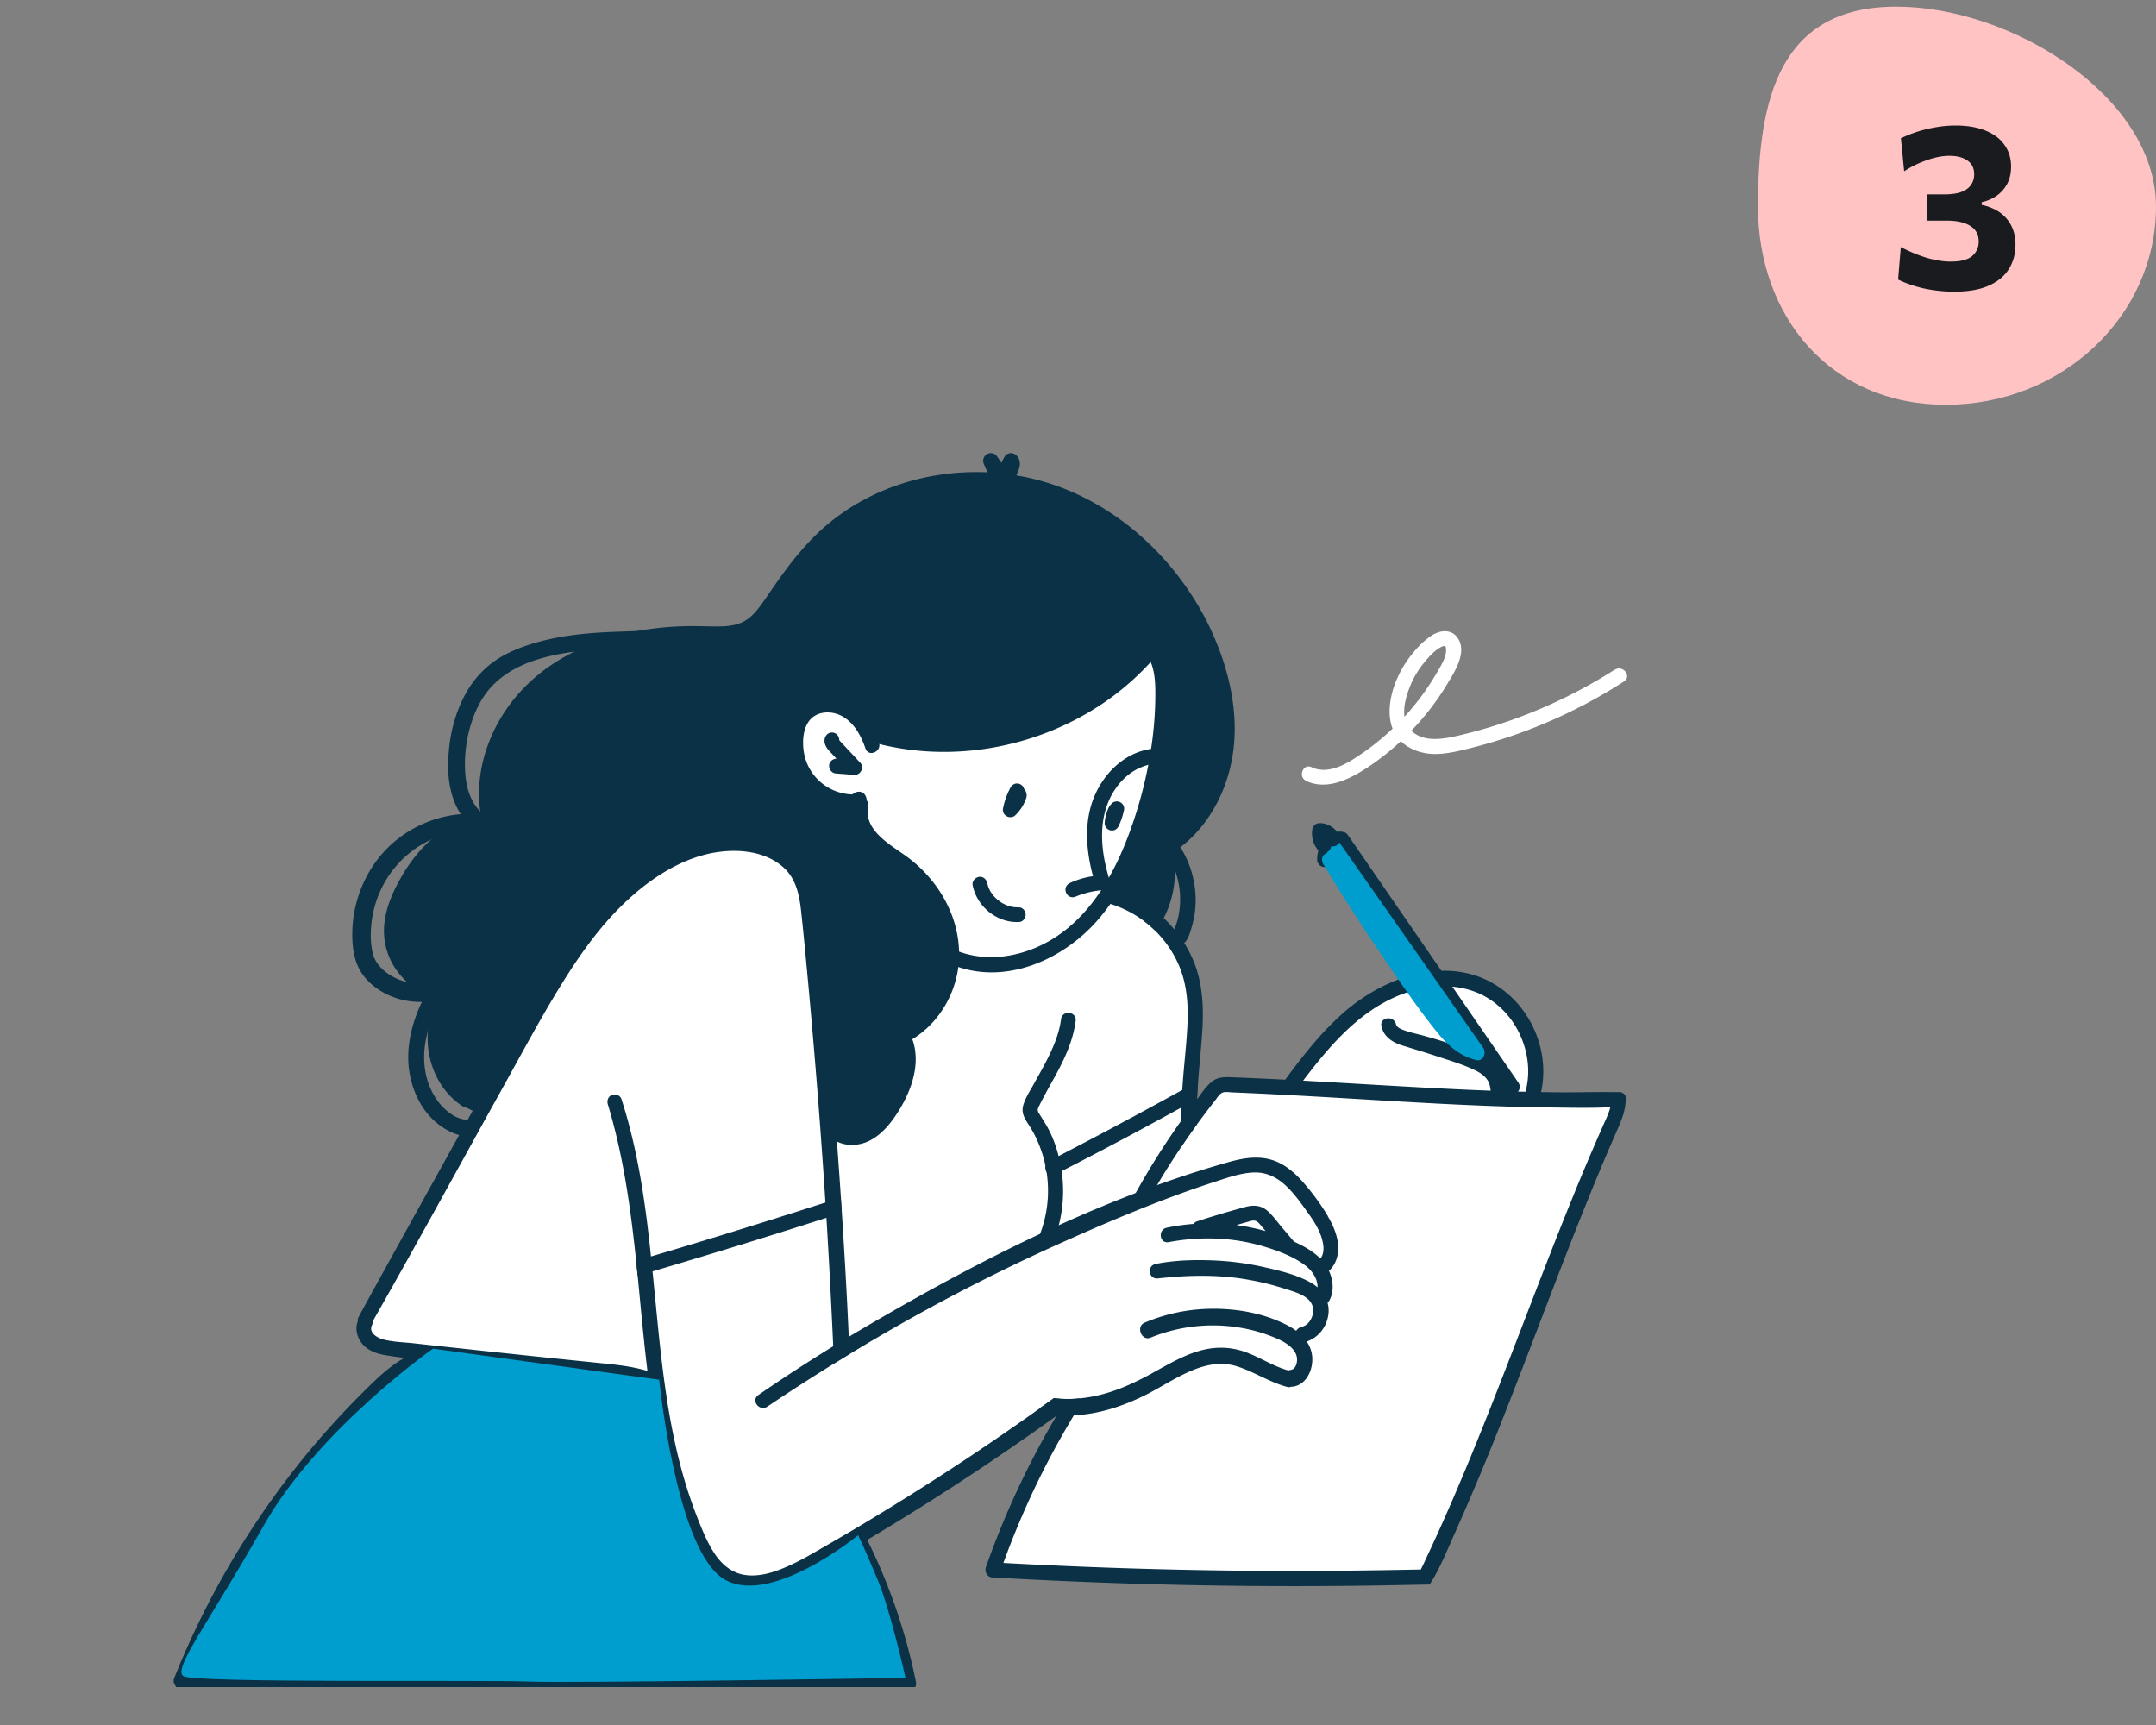
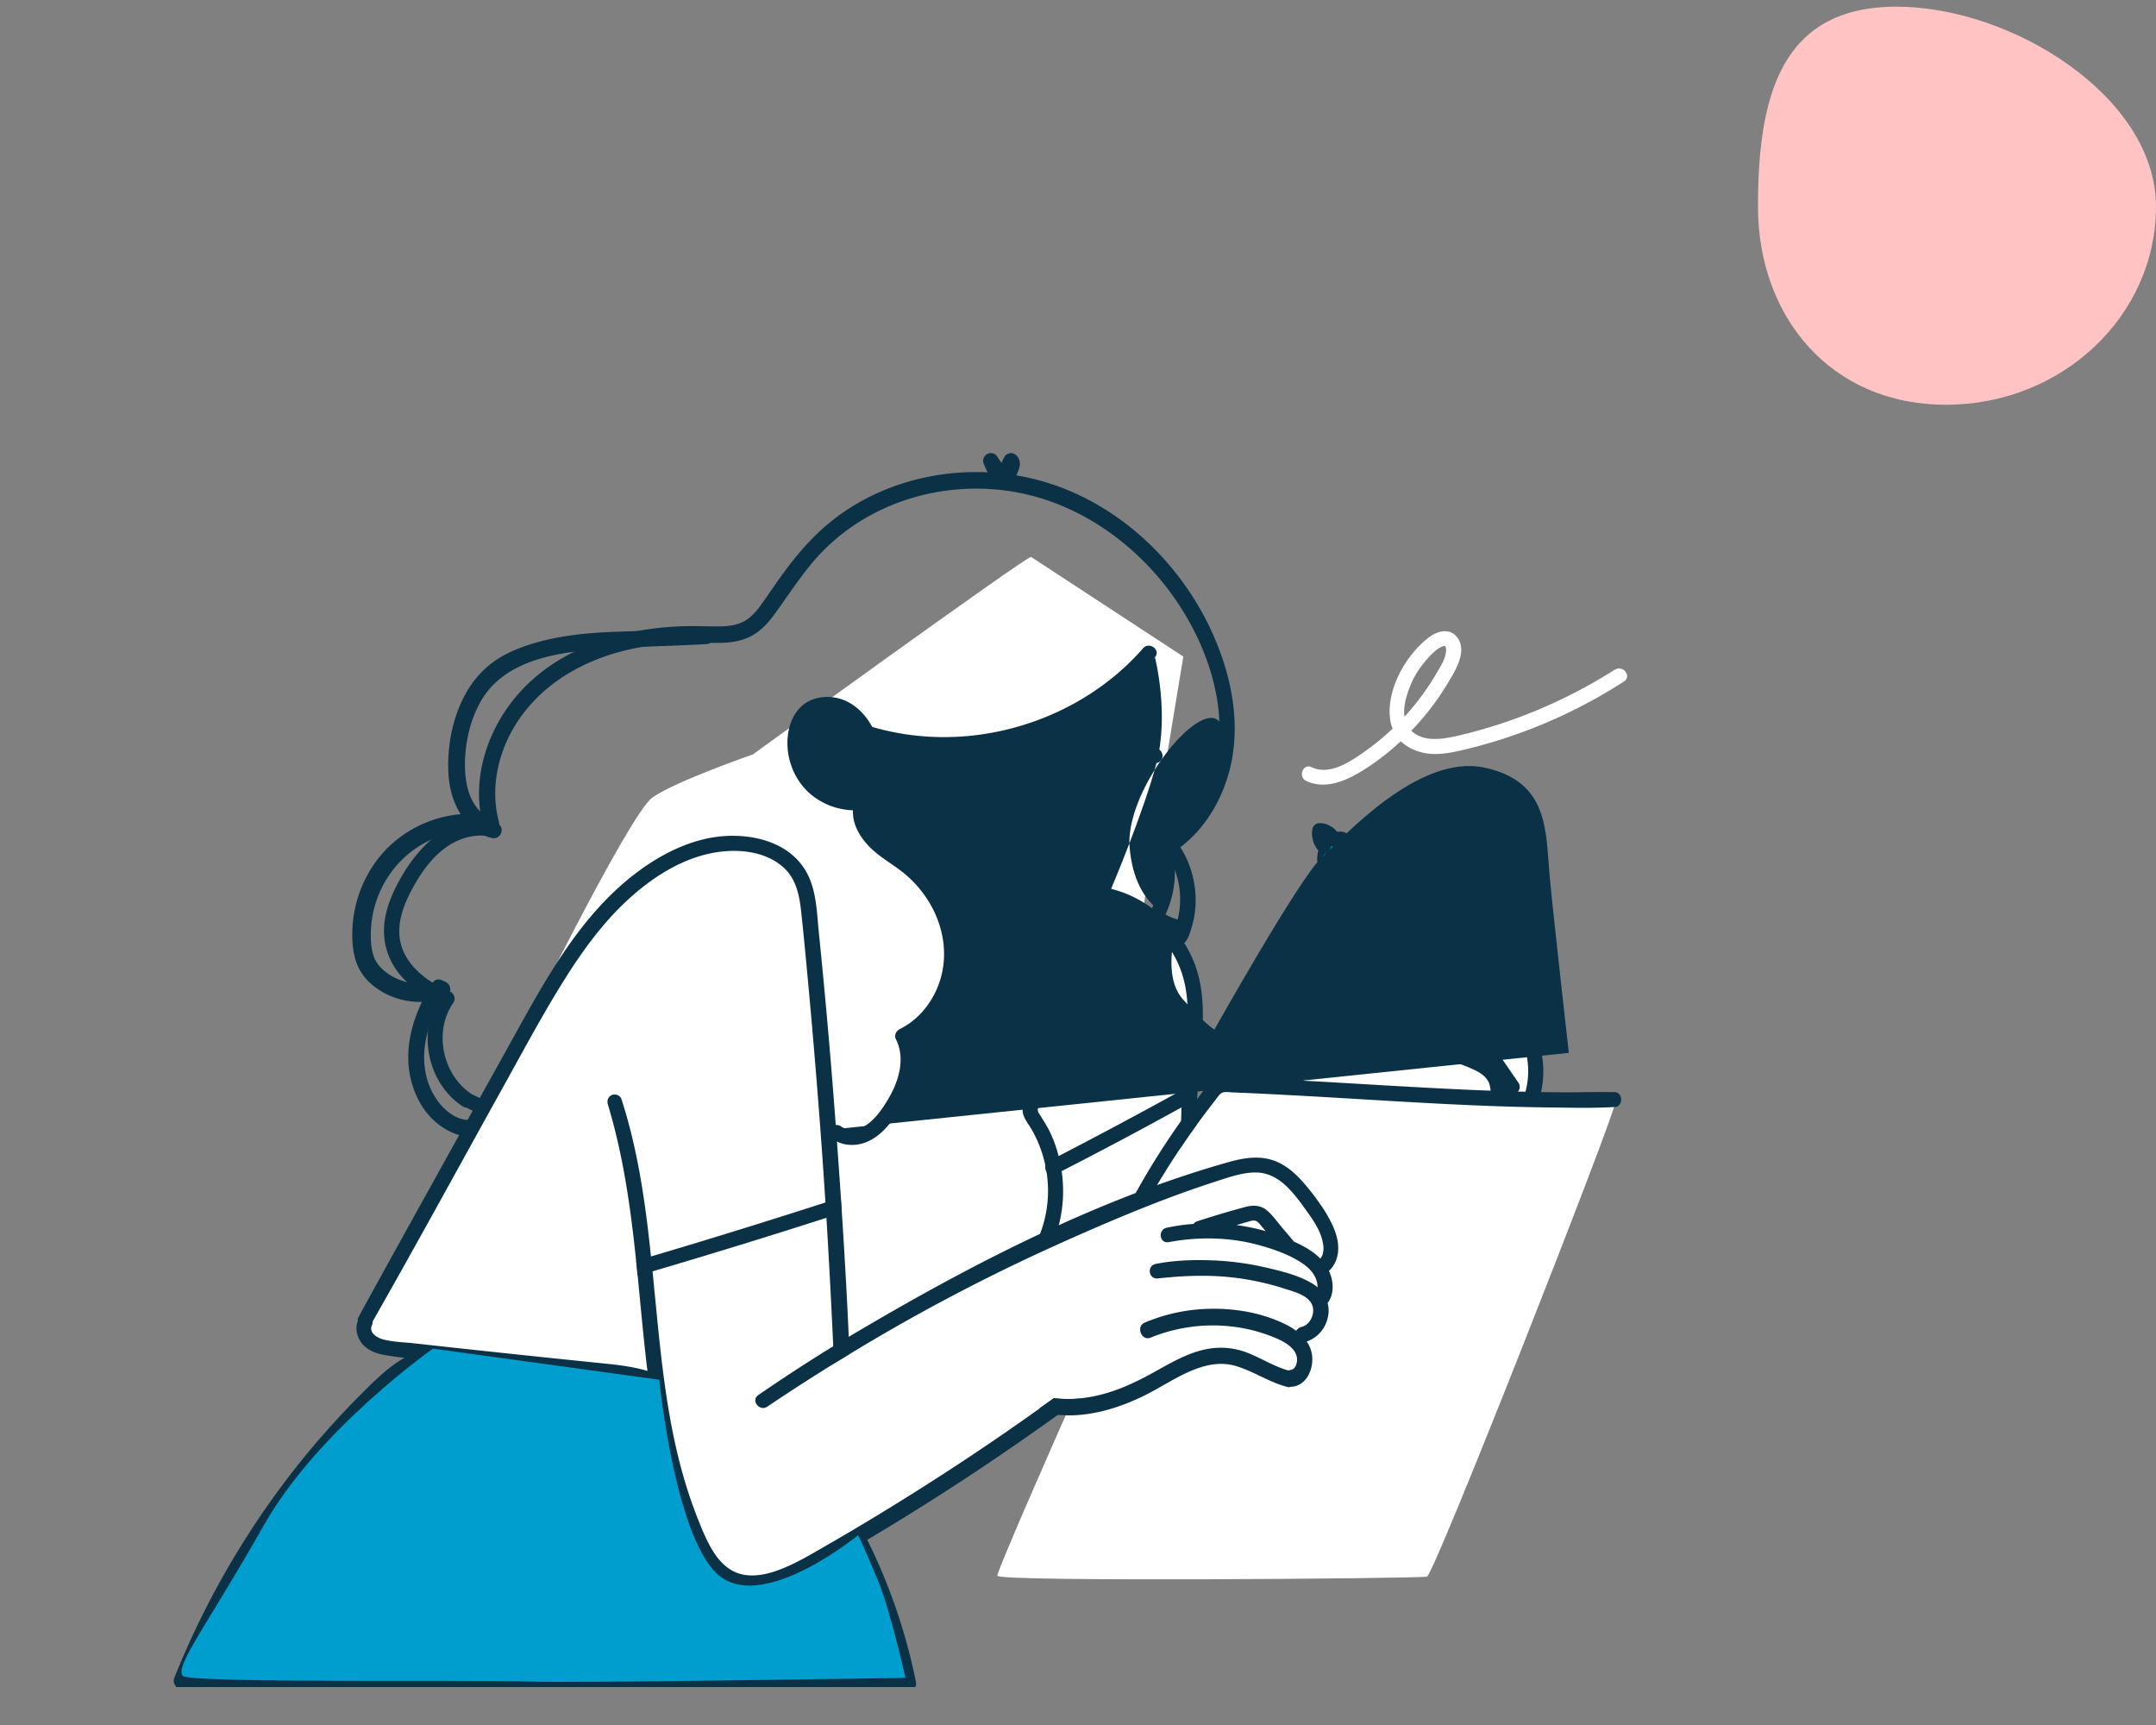
<svg xmlns="http://www.w3.org/2000/svg" fill="none" viewBox="0 0 130 104">
  <rect x="0" y="0" width="130" height="104" fill="#808080" stroke="none" />
  <g clip-path="url(#a)">
    <path fill="#fff" d="M45.393 45.486s16.442-11.911 16.774-11.911l9.184 6.01s-2.529 15.11-2.365 15.162c.164.056 3.025 1.821 3.081 5.127.056 3.31-.328 7.832-.328 7.832s.824-2.7 2.037-2.48c1.208.221 3.85.386 3.85.386s3.52-4.799 5.994-5.902c2.473-1.104 6.762-.662 7.975 1.16 1.208 1.82.88 5.018.88 5.018s4.894 0 4.894.662S86.481 94.948 86.04 95.057c-.44.108-25.902.329-25.902-.056s4.234-9.926 4.234-9.926-1.265.056-1.817.497c-.548.441-12.485 8.658-14.465 9.485-1.981.826-5.39 1.71-7.643-.498C38.194 92.353 25.489 81.6 25.489 81.6s-3.19-.164-3.466-.938c-.276-.77 8.964-17.425 8.964-17.425s6.93-14.171 8.36-15.162c1.428-.992 6.05-2.592 6.05-2.592z" />
    <path fill="#0b3146" d="M51.221 81.635c-.313.19-.626.382-.936.572l-.044-1.047c-.116-2.58-.254-5.161-.41-7.742-.02-.306-.038-.617-.06-.924a417.019 417.019 0 0 0-.37-5.273 493.008 493.008 0 0 0-.686-8.116c-.127-1.361-.254-2.723-.4-4.08-.104-.98-.279-1.975-1.025-2.682-1.246-1.17-3.253-1.22-4.816-.808-1.868.49-3.543 1.668-4.916 2.996-1.462 1.418-2.649 3.108-3.715 4.836-1.228 1.982-2.324 4.043-3.458 6.081-2.664 4.795-5.29 9.616-8.005 14.38-.25.435-.996.008-.761-.422.328-.606.66-1.212.992-1.814 2.7-4.896 5.424-9.78 8.136-14.668 2.062-3.718 4.174-7.701 7.635-10.312 1.567-1.181 3.458-2.12 5.446-2.214 1.817-.082 3.813.472 4.775 2.143.623 1.081.645 2.413.765 3.624a417.855 417.855 0 0 1 1.085 12.492c.086 1.182.172 2.36.25 3.542.019.31.041.617.06.924.16 2.49.306 4.978.414 7.472.018.348.03.696.045 1.044zm38.675-22.421c-2.932-1.571-6.505-.229-8.837 1.799-1.425 1.238-2.577 2.737-3.689 4.252-.343.464.373 1.002.716.538 1.772-2.374 3.727-4.899 6.618-5.924 1.305-.463 2.786-.59 4.114-.127 1.123.393 2.055 1.208 2.637 2.248.65 1.163.888 2.58.508 3.875-.071.239.014.505.26.602.217.086.53-.023.601-.262.784-2.667-.485-5.685-2.932-6.998z" />
    <path fill="#0b3146" d="M90.041 64.08c-.567-.483-1.328-.711-2.018-.954a30.094 30.094 0 0 0-2.271-.707c-.35-.094-.713-.168-1.056-.292-.171-.063-.474-.164-.522-.374-.13-.55-1-.434-.877.127.146.647.687.976 1.283 1.16.739.228 1.474.448 2.209.692.716.235 1.455.46 2.137.785.261.123.519.288.701.516.22.273.22.509.273.838.07.445.73.553.891.105.246-.692-.238-1.466-.75-1.897z" />
    <path fill="#0b3146" d="M91.552 65.269c-2.667-3.875-5.338-7.75-8.005-11.624l-2.279-3.307c-.324-.47-1.022.075-.697.543l7.997 11.631c.757 1.104 1.518 2.207 2.275 3.31.329.479 1.037-.078.71-.553z" />
    <path fill="#0b3146" d="M81.212 50.455c-.06-.217-.261-.337-.481-.318-.209.018-.414.13-.582.246-.15.101-.283.236-.392.382-.108.146-.201.31-.253.486-.068.213-.09.412-.079.636.004.108.094.236.176.3a.47.47 0 0 0 .335.085.465.465 0 0 0 .299-.176.51.51 0 0 0 .086-.31v.052c0-.078.01-.157.026-.235a1.3 1.3 0 0 1 .082-.206c.04-.064.082-.124.134-.18a1.67 1.67 0 0 1 .164-.13c.078-.042.16-.072.239-.109a.438.438 0 0 0 .246-.52z" />
    <path fill="#009ece" d="M89.437 63.178c-2.25-3.213-4.498-6.43-6.751-9.638-.646-.924-1.295-1.844-1.94-2.764-.299-.426-1.033-.007-.795.468l.09.175a.488.488 0 0 0-.16.075c-.21.161-.202.419-.079.625a119.07 119.07 0 0 0 3.346 5.22c1.127 1.661 2.257 3.356 3.521 4.915.63.774 1.366 1.433 2.358 1.66.41.094.612-.44.41-.732z" />
    <path fill="#0b3146" d="M80.776 50.413a1.19 1.19 0 0 0-.194-.314 1.397 1.397 0 0 0-.273-.243c-.205-.13-.444-.228-.69-.228-.115 0-.23.011-.324.09a.476.476 0 0 0-.168.303c-.041.235-.011.47.056.699.022.079.052.157.09.228.055.105.119.21.197.303.078.09.18.153.298.168a.45.45 0 0 0 .321-.09.435.435 0 0 0 .168-.299.6.6 0 0 0 .284-.033c.216-.105.335-.355.235-.584zm-8.278 11.654c-.06 1.044-.175 2.08-.253 3.12-.026.355-.049.706-.064 1.062-.007.074-.007.146-.01.213-.02.452-.023.909-.027 1.365-.325.445-.638.894-.944 1.354 0-.539.004-1.074.019-1.612.004-.266.011-.531.022-.797.008-.228.015-.456.026-.684.004-.124.012-.243.02-.363.074-1.272.238-2.536.305-3.807.067-1.23 0-2.484-.474-3.636a6.545 6.545 0 0 0-1.45-2.154 6.625 6.625 0 0 0-2.712-1.63 8.007 8.007 0 0 0-.28-.083c-.232-.06-.329-.374-.25-.572.097-.243.343-.31.574-.254a6.987 6.987 0 0 1 2.466 1.17c.25.183.485.382.709.595.82.79 1.462 1.713 1.857 2.749.481 1.264.545 2.622.47 3.96z" />
    <path fill="#0b3146" d="M72.241 65.186c-.026.356-.048.707-.063 1.063-.314.175-.63.347-.944.52a264.19 264.19 0 0 1-7.61 4.039c-.51.258-.85-.561-.347-.823a318.2 318.2 0 0 0 8.001-4.267c.321-.176.642-.356.96-.532zm25.119 1.553c-1.205.074-2.425.048-3.63.033a136.85 136.85 0 0 1-3.566-.082c-4.233-.15-8.46-.46-12.69-.68a228.913 228.913 0 0 0-3.185-.15c-.18-.008-.44-.06-.612.03-.164.086-.295.31-.406.452-.303.382-.601.774-.892 1.167-.078.105-.153.21-.231.318-.325.445-.638.894-.944 1.354a46.888 46.888 0 0 0-2.059 3.35c-.242.438-1 .008-.765-.426a45.941 45.941 0 0 1 3.764-5.785l.045-.06c.265-.355.53-.76.873-1.04.418-.344.94-.28 1.44-.262 1.081.041 2.163.094 3.245.15 2.178.116 4.357.25 6.535.374 2.179.123 4.357.24 6.539.307 1.078.033 2.16.06 3.242.067 1.1.007 2.197-.03 3.297-.011.515.007.519.871.011.901z" />
-     <path fill="#0b3146" d="M98.024 66.211c.011.659-.213 1.23-.47 1.822-.254.583-.511 1.17-.761 1.757-.5 1.175-.981 2.357-1.455 3.542-1.697 4.249-3.271 8.546-4.965 12.799a160.271 160.271 0 0 1-2.648 6.294c-.324.722-.63 1.466-.992 2.177-.123.24-.25.475-.388.703-.045.075-.093.15-.146.224l-1.268.023a315.674 315.674 0 0 1-25.115-.452c-.302-.02-.463-.356-.37-.618a51.559 51.559 0 0 1 4.872-10.135c.25.003.5-.008.75-.03a.44.44 0 0 1 .004.49 50.114 50.114 0 0 0-4.57 9.421 321.813 321.813 0 0 0 16.487.483c2.895.01 5.79-.03 8.68-.087.124-.24.232-.475.318-.662a122.424 122.424 0 0 0 1.514-3.347c1.753-4.04 3.313-8.153 4.898-12.264.783-2.03 1.57-4.058 2.39-6.073.415-1.025.84-2.043 1.28-3.06a99.88 99.88 0 0 1 .664-1.518c.217-.479.437-.947.433-1.485-.004-.498.858-.505.866-.011z" />
    <path fill="#0b3146" d="M65.135 84.313c-.451.333-.903.662-1.354.991A156.296 156.296 0 0 1 51.27 93.44c-.84.49-1.675.987-2.529 1.443-.802.43-1.649.804-2.544.973-.895.168-1.813.078-2.607-.378-.75-.43-1.261-1.156-1.66-1.907-.84-1.582-1.4-3.34-1.843-5.072-.918-3.587-1.22-7.297-1.578-10.97a73.762 73.762 0 0 0-.153-1.518c-.332-3.179-.772-6.347-1.7-9.41-.072-.228-.005-.479.234-.58.205-.09.504.008.578.236.138.426.269.857.385 1.287.738 2.681 1.111 5.441 1.398 8.205.034.3.064.599.094.898.056.553.108 1.103.164 1.657.347 3.568.694 7.162 1.675 10.621.242.857.526 1.706.85 2.536.302.767.62 1.567 1.086 2.252.443.647 1.044 1.14 1.839 1.245.835.109 1.674-.153 2.435-.482.847-.363 1.642-.842 2.44-1.302.835-.479 1.664-.969 2.492-1.466 1.678-1.01 3.338-2.05 4.98-3.12a153.519 153.519 0 0 0 5.378-3.672c.291-.202.578-.411.866-.617a6.989 6.989 0 0 0 1.581.019z" />
    <path fill="#0b3146" d="M80.067 73.317a13.919 13.919 0 0 0-1.429-1.967c-.515-.595-1.134-1.156-1.895-1.402-.906-.296-1.839-.12-2.73.134-7.994 2.263-15.723 6.283-22.833 10.513-.257.154-.514.31-.772.468-.056.034-.112.067-.164.1-1.53.943-3.04 1.923-4.52 2.944-.47.326.07 1.014.54.7a123.113 123.113 0 0 1 4.961-3.168 114.88 114.88 0 0 1 12.243-6.474c3.103-1.403 6.434-2.828 9.72-3.894.788-.254 1.612-.56 2.447-.583.754-.019 1.384.31 1.918.815.507.48.921 1.07 1.324 1.635.433.602.85 1.264.921 2.02.023.265-.037.557-.186.721-.343-.348-.768-.617-1.205-.838-.127-.063-.254-.127-.384-.183-.239-.284-.481-.572-.724-.856-.295-.348-.57-.748-.921-1.04-.37-.3-.817-.318-1.261-.202-.985.266-1.973.557-2.943.875a.371.371 0 0 0-.202.154 12.01 12.01 0 0 0-1.626.231c-.545.12-.433.977.127.868 1.831-.344 3.734-.303 5.535.206.482.138.978.295 1.452.501.35.15.686.318.996.524.317.205.619.46.801.8.015.019.023.041.034.06.082.164.138.336.15.523 0 .038.003.075 0 .113a2.245 2.245 0 0 0-.422-.296c-.847-.475-1.862-.71-2.798-.924a17.152 17.152 0 0 0-3.025-.404c-1.164-.048-2.361-.018-3.506.21-.556.112-.44.935.126.875 1.735-.19 3.436-.243 5.167.03.85.135 1.69.333 2.506.598.556.18 1.463.4 1.657 1.051.138.464-.15 1.115-.642 1.235a.553.553 0 0 0-.347.243 4.192 4.192 0 0 0-.515-.322c-1.67-.868-3.674-1.126-5.505-.958a10.54 10.54 0 0 0-3.119.79c-.544.228-.19 1.125.355.905a9.94 9.94 0 0 1 5.863-.513c.467.101.93.24 1.377.412.414.16.832.333 1.179.632.242.21.436.493.414.841-.012.27-.135.543-.392.573a.425.425 0 0 0-.123.033c-.9-.243-1.705-.789-2.581-1.107-.97-.348-1.936-.344-2.914-.04-.966.298-1.85.83-2.741 1.32-.918.504-1.87.953-2.869 1.23a8.542 8.542 0 0 1-1.533.284 7.145 7.145 0 0 1-1.51-.022c-.288.205-.579.415-.866.617a.457.457 0 0 0 .332.28c.239.049.477.086.716.109.366.033.69.04 1.01.03 1.493-.06 2.97-.543 4.328-1.22 1.693-.845 3.536-2.341 5.498-1.739 1.063.33 2.007.984 3.085 1.257.07.018.142.007.209-.023.026 0 .056.004.086 0 .783-.093 1.22-.938 1.186-1.735a1.873 1.873 0 0 0-.336-.987c.694-.24 1.179-.838 1.298-1.579a1.722 1.722 0 0 0-.04-.748c.156-.175.242-.434.28-.658.066-.389 0-.8-.15-1.163-.015-.037-.03-.075-.049-.112.276-.24.463-.606.53-.999.138-.804-.205-1.63-.604-2.307zm-5.51.543c.235-.071.47-.139.71-.206.156-.045.335-.109.488-.03.153.079.268.262.38.389.06.071.12.138.176.21a12.25 12.25 0 0 0-1.754-.363zM53 44.777c-.324-1.002-.913-1.949-1.864-2.453-.843-.445-2.015-.427-2.757.213-.847.725-1.03 2.034-.817 3.078.217 1.066.847 2.03 1.78 2.603a4.143 4.143 0 0 0 1.693.602c.269.03.604.071.858-.049.34-.16.485-.564.242-.875-.19-.247-.548-.19-.73 0h-.057a3.08 3.08 0 0 1-1.787-.673 3.027 3.027 0 0 1-1.096-1.911c-.105-.677-.037-1.62.548-2.076.5-.392 1.257-.348 1.787-.045.713.404 1.127 1.186 1.384 1.934.186.546.992.19.817-.348z" />
    <path fill="#0b3146" d="M51.882 46c-.25-.27-.5-.538-.75-.804-.123-.131-.246-.266-.37-.396-.055-.06-.111-.116-.16-.18a.447.447 0 0 0-.391-.456c-.254-.019-.437.146-.485.389-.053.243.074.493.235.673.134.15.272.295.406.441l.067.075c-.216.008-.425.168-.44.393-.015.235.146.475.396.497.365.03.727.056 1.093.086a.447.447 0 0 0 .436-.228c.078-.142.086-.36-.033-.486zm5.949 11.478c-.022-2.375-1.346-4.54-3.245-5.898-.973-.695-2.536-1.56-2.234-3 .048-.231-.168-.463-.388-.485-.257-.03-.437.153-.485.389-.261 1.211.54 2.3 1.44 3.01.485.382 1.014.7 1.5 1.081a6.9 6.9 0 0 1 1.107 1.107c1.332 1.668 1.832 3.923.97 5.924-.444 1.036-1.224 1.93-2.238 2.435-.209.105-.358.367-.243.599.605 1.196.168 2.584-.485 3.665-.328.55-.716 1.11-1.242 1.488-.455.326-1.089.453-1.574.12-.477-.33-1.003.366-.54.726.645.5 1.566.49 2.275.123.742-.382 1.283-1.062 1.72-1.758.798-1.264 1.368-2.89.842-4.35 1.761-1.073 2.843-3.108 2.824-5.176zm11.09-18.39c-3.07 3.516-7.796 5.48-12.44 5.345a15.323 15.323 0 0 1-3.857-.598c-.54-.157-.873.662-.324.826 4.77 1.436 10.09.516 14.208-2.259a16.04 16.04 0 0 0 3.13-2.775c.38-.438-.34-.972-.72-.539z" />
-     <path fill="#0b3146" d="M70.148 39.361c-.26-.534-1.119-.171-.85.36.38.759.373 1.634.362 2.464-.015.916-.09 1.833-.22 2.742a26.034 26.034 0 0 1-1.32 5.225c-1.041 2.86-2.739 5.737-5.656 6.978-1.53.651-3.26.805-4.82.172-.525-.213-.842.599-.32.823 3.134 1.34 6.673-.18 8.81-2.592 1.127-1.271 1.952-2.8 2.578-4.375a26.89 26.89 0 0 0 1.53-5.457 22.57 22.57 0 0 0 .32-3.25c.027-1.032.049-2.136-.417-3.086zm-8.37 8.236s-.022-.026-.034-.037c-.003-.019-.01-.038-.015-.053a.443.443 0 0 0-.578-.236l-.097.057a.44.44 0 0 0-.141.187 4.401 4.401 0 0 0-.44 1.26.424.424 0 0 0 .033.225.423.423 0 0 0 .198.213.42.42 0 0 0 .22.056.41.41 0 0 0 .268-.09c.265-.25.474-.542.616-.879.037-.09.078-.187.093-.284a.594.594 0 0 0-.12-.423z" />
    <path fill="#0b3146" d="M67.69 48.487a.449.449 0 0 0-.298-.168.45.45 0 0 0-.321.09l-.082.086c-.06.063-.1.12-.134.187-.135.28-.22.59-.246.901a.445.445 0 0 0 .608.456.481.481 0 0 0 .238-.247c.15-.314.258-.643.325-.983a.436.436 0 0 0-.09-.322z" />
    <path fill="#0b3146" d="M69.604 45.132c-1.608.131-2.91 1.317-3.559 2.746-.705 1.555-.574 3.328-.141 4.948a4.91 4.91 0 0 0-1.4.415c-.514.247-.19 1.032.348.819a5.3 5.3 0 0 1 1.697-.397c.317-.018.429-.37.35-.624-.473-1.522-.693-3.254-.04-4.761.25-.573.626-1.1 1.104-1.504.526-.445 1.096-.654 1.768-.77.567-.098.44-.928-.127-.88zm-8.144 9.575c-.13 0-.26-.008-.39-.026-.034-.004-.064-.012-.098-.02a.82.82 0 0 0-.093-.022 2.678 2.678 0 0 1-.261-.097c-.052-.022-.108-.063-.164-.082-.045-.026-.067-.041-.09-.056a2.463 2.463 0 0 1-.377-.31 2.521 2.521 0 0 1-.23-.296c-.016-.022-.038-.045-.046-.067a2.743 2.743 0 0 1-.09-.191c-.025-.06-.044-.123-.066-.183-.011-.041-.019-.079-.026-.112-.045-.229-.258-.423-.504-.378-.228.04-.425.262-.377.505.258 1.301 1.485 2.292 2.817 2.214.22-.011.38-.243.376-.445 0-.199-.168-.438-.388-.434zM50.759 73.123c-.31.1-.62.202-.933.299a446.143 446.143 0 0 1-10.481 3.228c-.302.09-.597.175-.896.265-.03-.299-.06-.598-.093-.898.302-.085.6-.175.895-.265.5-.146.996-.295 1.496-.445a482.756 482.756 0 0 0 9.949-3.108c.018.31.04.617.06.924zm-11.325 9.664c-1.089-.404-2.275-.509-3.42-.625a1272.176 1272.176 0 0 1-11.057-1.174c-.604-.067-1.253-.078-1.842-.232-.373-.097-.907-.411-.683-.867.104-.214-.041-.487-.25-.569-.239-.093-.459.038-.567.25-.235.457-.108 1.018.198 1.41.347.446.891.633 1.425.722 1.26.214 2.555.3 3.827.442 2.622.291 5.248.576 7.87.849 1.403.146 2.81.243 4.163.658.56.172.903-.654.336-.864z" />
    <path fill="#0b3146" d="M73.054 38.053c-1.92-4.156-5.54-7.611-9.944-8.962-4.424-1.357-9.539-.516-13.138 2.461-1.015.838-1.88 1.84-2.66 2.895-.406.55-.79 1.115-1.182 1.68-.328.47-.672.968-1.168 1.275-.5.314-1.13.366-1.704.366-.65 0-1.295-.03-1.944-.015-1.246.03-2.492.176-3.7.468-2.387.576-4.66 1.705-6.312 3.56-1.525 1.713-2.476 3.98-2.417 6.291.015.554.093 1.1.235 1.634.067.255.273.457.552.416.24-.034.481-.3.414-.554-.555-2.08-.048-4.282 1.116-6.059 1.264-1.926 3.185-3.216 5.338-3.957 1.122-.385 2.294-.61 3.472-.721a18.5 18.5 0 0 1 1.761-.09c.623 0 1.242.037 1.865.01.616-.025 1.227-.152 1.764-.463.538-.31.952-.778 1.313-1.275.761-1.051 1.463-2.136 2.302-3.13 2.91-3.441 7.546-4.952 11.955-4.257 4.282.673 8.035 3.497 10.31 7.136 1.295 2.069 2.183 4.492 2.253 6.95.064 2.225-.675 4.558-2.29 6.137a6.87 6.87 0 0 1-1.302.995c-.205.123-.212.448-.078.62.164.21.414.199.62.079 2.02-1.19 3.315-3.347 3.77-5.618.534-2.651-.09-5.453-1.205-7.872z" />
    <path fill="#0b3146" d="M29.366 49.49c-2.271-.326-4.073 1.507-5.121 3.302-.563.965-1.048 2.046-1.09 3.183a4.09 4.09 0 0 0 .952 2.775c.593.714 1.365 1.253 2.193 1.657-1.082 2.113-.421 4.993 1.612 6.302a.5.5 0 0 0 .216.074c.175.086.354.172.53.262a.318.318 0 0 0 .168.026.357.357 0 0 0 .164-.03.34.34 0 0 0 .138-.1.305.305 0 0 0 .097-.146.446.446 0 0 0-.004-.333c-.019-.034-.037-.068-.056-.097a.438.438 0 0 0-.186-.143c-.176-.082-.351-.168-.526-.25-1.754-1.137-2.328-3.751-1.134-5.494a.465.465 0 0 0-.202-.703c-1.45-.614-2.928-1.732-3.036-3.434-.06-.965.328-1.926.78-2.76.417-.774.936-1.545 1.592-2.14.776-.702 1.75-1.14 2.809-1.054.57.045.671-.808.1-.89zm40.804 5.864a5.446 5.446 0 0 1-.372.636.405.405 0 0 1-.135.13 6.662 6.662 0 0 0-.645-.564.377.377 0 0 1 .056-.109 5.269 5.269 0 0 0 .78-3.893c-.108-.565.768-.688.88-.127a6.095 6.095 0 0 1-.563 3.923zm-7.116 10.554c.227-.422.466-.838.693-1.26.523-.976.97-1.994 1.112-3.1.07-.57-.806-.67-.88-.102-.123.935-.508 1.796-.94 2.626-.228.437-.474.868-.713 1.301-.224.404-.514.838-.634 1.29-.134.517.172.887.43 1.298.23.37.42.767.577 1.175a7.44 7.44 0 0 1 .493 2.58 7.273 7.273 0 0 1-.59 2.948c-.231.542.62.879.855.336.727-1.698.835-3.628.346-5.408a7.654 7.654 0 0 0-.488-1.328c-.198-.415-.452-.789-.69-1.178-.108-.18-.023-.303.067-.482.115-.236.239-.464.365-.696zM26.106 81.306c-1.678.16-2.954 1.38-4.095 2.51a51.457 51.457 0 0 0-3.425 3.736 51.305 51.305 0 0 0-8.08 13.617c-.216.539.624.872.844.329a50.078 50.078 0 0 1 4.51-8.714 50.51 50.51 0 0 1 6.136-7.69c.615-.631 1.238-1.267 1.92-1.82.68-.55 1.437-1.003 2.32-1.09.568-.055.441-.93-.126-.878z" />
    <path fill="#0b3146" d="M55.235 101.435a34.838 34.838 0 0 0-3.055-8.823c-.268-.53-1.119-.172-.85.36a33.924 33.924 0 0 1 2.883 8.07H20.668c-3.204 0-6.412-.026-9.617.011-.238 0-.458.131-.488.389-.026.217.149.487.388.49 5.7.068 11.407.015 17.106.019 5.685 0 11.37.004 17.055.008 3.204 0 6.408 0 9.612.003.276 0 .57-.205.504-.523z" />
    <path fill="#fff" d="M97.37 40.37a30.632 30.632 0 0 1-6.094 2.993 29.749 29.749 0 0 1-3.25.965c-.92.217-2.163.471-2.927-.273a15.674 15.674 0 0 0 2.133-2.764c.455-.755 1.287-1.99.634-2.865-.391-.527-1.078-.423-1.559-.1-.488.324-.921.784-1.276 1.248-.7.92-1.23 2.125-1.242 3.295-.003.363.049.726.18 1.062-.538.51-1.112.98-1.72 1.407-.87.606-2.082 1.428-3.167.916-.515-.243-.836.584-.321.827 1.194.568 2.5-.05 3.518-.696.78-.497 1.51-1.07 2.186-1.698.395.381.902.61 1.44.714.678.131 1.387.019 2.05-.127a30.942 30.942 0 0 0 9.967-4.189c.486-.314-.066-1.013-.547-.707zm-12.283.846c.198-.445.452-.86.761-1.238.284-.351.65-.77 1.06-.976.07-.034.149-.071.227-.049-.018-.007.019.015.03.042.052.138.03.306 0 .448-.09.415-.347.804-.556 1.164-.518.886-1.13 1.72-1.816 2.487-.034.037-.071.074-.109.112-.089-.666.165-1.433.407-1.99z" />
-     <path fill="#0b3146" d="M50.144 68.1s3.05.909 3.961-1.986c.906-2.895.328-3.557.328-3.557s4.126-2.48 2.641-6.78c-1.484-4.302-4.125-4.717-4.618-5.461-.496-.744-.977-1.836-.977-1.836s-5.558-1.657-2.82-5.607c1.32-1.903 3.876 1.489 3.876 1.489s5.114 1.406 9.982-.498c4.867-1.903 7.124-4.237 7.124-4.237s.87 3.4.09 6.384c-.78 2.985-2.735 7.577-2.735 7.577l2.697 1.695s.329-.744.497-1.736c.164-.99.298-2 .298-2s3.167-1.971 3.33-6.684c.165-4.716-2.226-11.332-8.825-14.556-6.598-3.228-13.197-.415-14.767 1.735-1.567 2.15-4.044 5.46-5.36 5.872-1.321.415-11.713.082-13.858 4.716-2.145 4.63-1.638 6.863-1.638 6.863s-6.035 2.233-5.707 6.205c.328 3.972 2.97 4.383 2.97 4.383s-1.157 3.224.245 4.799c1.403 1.57 1.9 1.821 1.9 1.821s5.113-9.1 6.434-10.337c1.32-1.242 5.856-6.287 9.818-5.46 3.96.826 3.711 3.885 3.96 6.533.247 2.648 1.157 10.67 1.157 10.67z" />
+     <path fill="#0b3146" d="M50.144 68.1s3.05.909 3.961-1.986c.906-2.895.328-3.557.328-3.557s4.126-2.48 2.641-6.78c-1.484-4.302-4.125-4.717-4.618-5.461-.496-.744-.977-1.836-.977-1.836s-5.558-1.657-2.82-5.607c1.32-1.903 3.876 1.489 3.876 1.489s5.114 1.406 9.982-.498c4.867-1.903 7.124-4.237 7.124-4.237s.87 3.4.09 6.384c-.78 2.985-2.735 7.577-2.735 7.577l2.697 1.695s.329-.744.497-1.736c.164-.99.298-2 .298-2s3.167-1.971 3.33-6.684s-6.035 2.233-5.707 6.205c.328 3.972 2.97 4.383 2.97 4.383s-1.157 3.224.245 4.799c1.403 1.57 1.9 1.821 1.9 1.821s5.113-9.1 6.434-10.337c1.32-1.242 5.856-6.287 9.818-5.46 3.96.826 3.711 3.885 3.96 6.533.247 2.648 1.157 10.67 1.157 10.67z" />
    <path fill="#0b3146" d="M42.605 37.944c-1.861.019-3.727.082-5.588.15-1.768.067-3.544.25-5.23.815-.798.266-1.585.628-2.245 1.156a5.909 5.909 0 0 0-1.462 1.754c-.761 1.369-1.086 2.984-1.052 4.544.018.931.216 1.844.7 2.644.434.718 1.146 1.376 1.99 1.526.23.041.465-.146.518-.363.056-.247-.068-.456-.288-.564-.578-.288-1.048-.629-1.387-1.194-.366-.613-.496-1.342-.522-2.05-.045-1.357.257-2.842.925-4.035 1.536-2.745 5.132-3.063 7.945-3.238 1.902-.12 3.812-.146 5.715-.259.5-.03.496-.893-.015-.886z" />
    <path fill="#0b3146" d="M29.325 49.123c-2.61-.355-5.285.804-6.777 2.988a7.529 7.529 0 0 0-1.287 3.666c-.045.658-.026 1.346.145 1.985.187.711.597 1.28 1.175 1.725 1.209.927 2.805 1.144 4.241.692.28-.09.396-.464.291-.715-.123-.292-.432-.378-.712-.292a3.54 3.54 0 0 1-2.943-.426c-.455-.303-.828-.692-.97-1.234-.138-.516-.153-1.081-.112-1.612.153-2.147 1.395-4.129 3.312-5.124 1.094-.568 2.317-.856 3.548-.767.57.041.675-.811.1-.89z" />
    <path fill="#0b3146" d="M28.427 67.554c-.426-.041-.776-.097-1.146-.337a3.362 3.362 0 0 1-.794-.714 4.257 4.257 0 0 1-.847-1.949c-.29-1.75.425-3.392 1.242-4.895.243-.442-.5-.853-.776-.434-1.07 1.642-1.794 3.736-1.365 5.707.187.857.56 1.69 1.149 2.341a4.1 4.1 0 0 0 1.082.864c.429.236.977.438 1.47.33.488-.105.53-.86-.015-.913zm43.59-14.234c-.186-1.168-.712-2.282-1.555-3.112-.172-.169-.418-.24-.623-.079-.175.135-.246.453-.078.625a4.982 4.982 0 0 1 1.346 4.185 3.974 3.974 0 0 1-.164.722c-.086.273-.239.53-.287.811-.086.479.537.625.81.322.19-.213.286-.557.369-.827a6.01 6.01 0 0 0 .2-.882 5.836 5.836 0 0 0-.018-1.766zM61.233 27.408a.46.46 0 0 0-.34-.086c-.111.023-.242.079-.301.18-.079.13-.15.27-.21.408a14.957 14.957 0 0 0-.275-.416.468.468 0 0 0-.313-.175.465.465 0 0 0-.477.64c.081.201.17.4.271.594.116.22.235.445.388.64a.44.44 0 0 0 .232.153l.048.048c.037.019.07.041.108.06a.44.44 0 0 0 .269.015.432.432 0 0 0 .369-.176c.097-.15.157-.318.224-.482.056-.135.108-.27.164-.404.048-.123.097-.254.104-.389.012-.236-.067-.46-.26-.606z" />
    <path fill="#009ece" d="M39.748 83.184 26.106 81.31s-6.927 4.854-10.224 10.696c-3.301 5.842-5.472 8.602-4.827 9.044.645.441 18.024.22 20.773.329 2.75.108 22.77-.221 22.77-.221s-.881-3.972-1.65-5.846c-.768-1.873-1.208-2.756-1.208-2.756s-5.498 4.522-8.251 2.536c-2.75-1.986-3.741-11.912-3.741-11.912z" />
  </g>
  <path fill="#ffc3c4" d="M130 12.454c0 6.598-5.67 11.948-12.663 11.948-6.994 0-11.337-5.35-11.337-11.948 0-6.6 1.351-12.052 8.345-12.052C121.338.402 130 5.855 130 12.454z" />
-   <path fill="#1a1b1e" d="M117.839 17.584a8.572 8.572 0 0 1-1.904-.21c-.29-.07-.56-.15-.812-.238a6.525 6.525 0 0 1-.672-.28l.161-1.96c.252.13.506.25.763.357.256.107.511.2.763.28.256.075.508.133.756.175.252.042.492.063.721.063.606 0 1.04-.112 1.302-.336.261-.229.392-.52.392-.875 0-.415-.168-.728-.504-.938-.336-.215-.817-.322-1.442-.322h-1.183v-1.582h1.05c.424 0 .77-.049 1.036-.147.266-.103.459-.245.581-.427a1.09 1.09 0 0 0 .189-.637c0-.373-.138-.651-.413-.833-.271-.187-.63-.28-1.078-.28-.22 0-.446.023-.679.07-.229.047-.46.112-.693.196a6.151 6.151 0 0 0-1.358.665l-.196-1.988a7.55 7.55 0 0 1 1.498-.539c.284-.07.578-.126.882-.168.303-.042.606-.063.91-.063.709 0 1.313.103 1.813.308.499.2.879.488 1.141.861.266.369.399.805.399 1.309 0 .401-.08.749-.238 1.043a2.048 2.048 0 0 1-.644.721 2.482 2.482 0 0 1-.889.378v.168c.247.047.492.128.735.245.242.112.462.266.658.462s.352.434.469.714c.116.28.175.609.175.987 0 .541-.133 1.027-.399 1.456-.262.425-.665.758-1.211 1.001-.542.243-1.235.364-2.079.364z" />
  <defs>
    <clipPath id="a">
      <path fill="#fff" d="M3.19 19.23h99.517v82.483H3.19z" />
    </clipPath>
  </defs>
</svg>